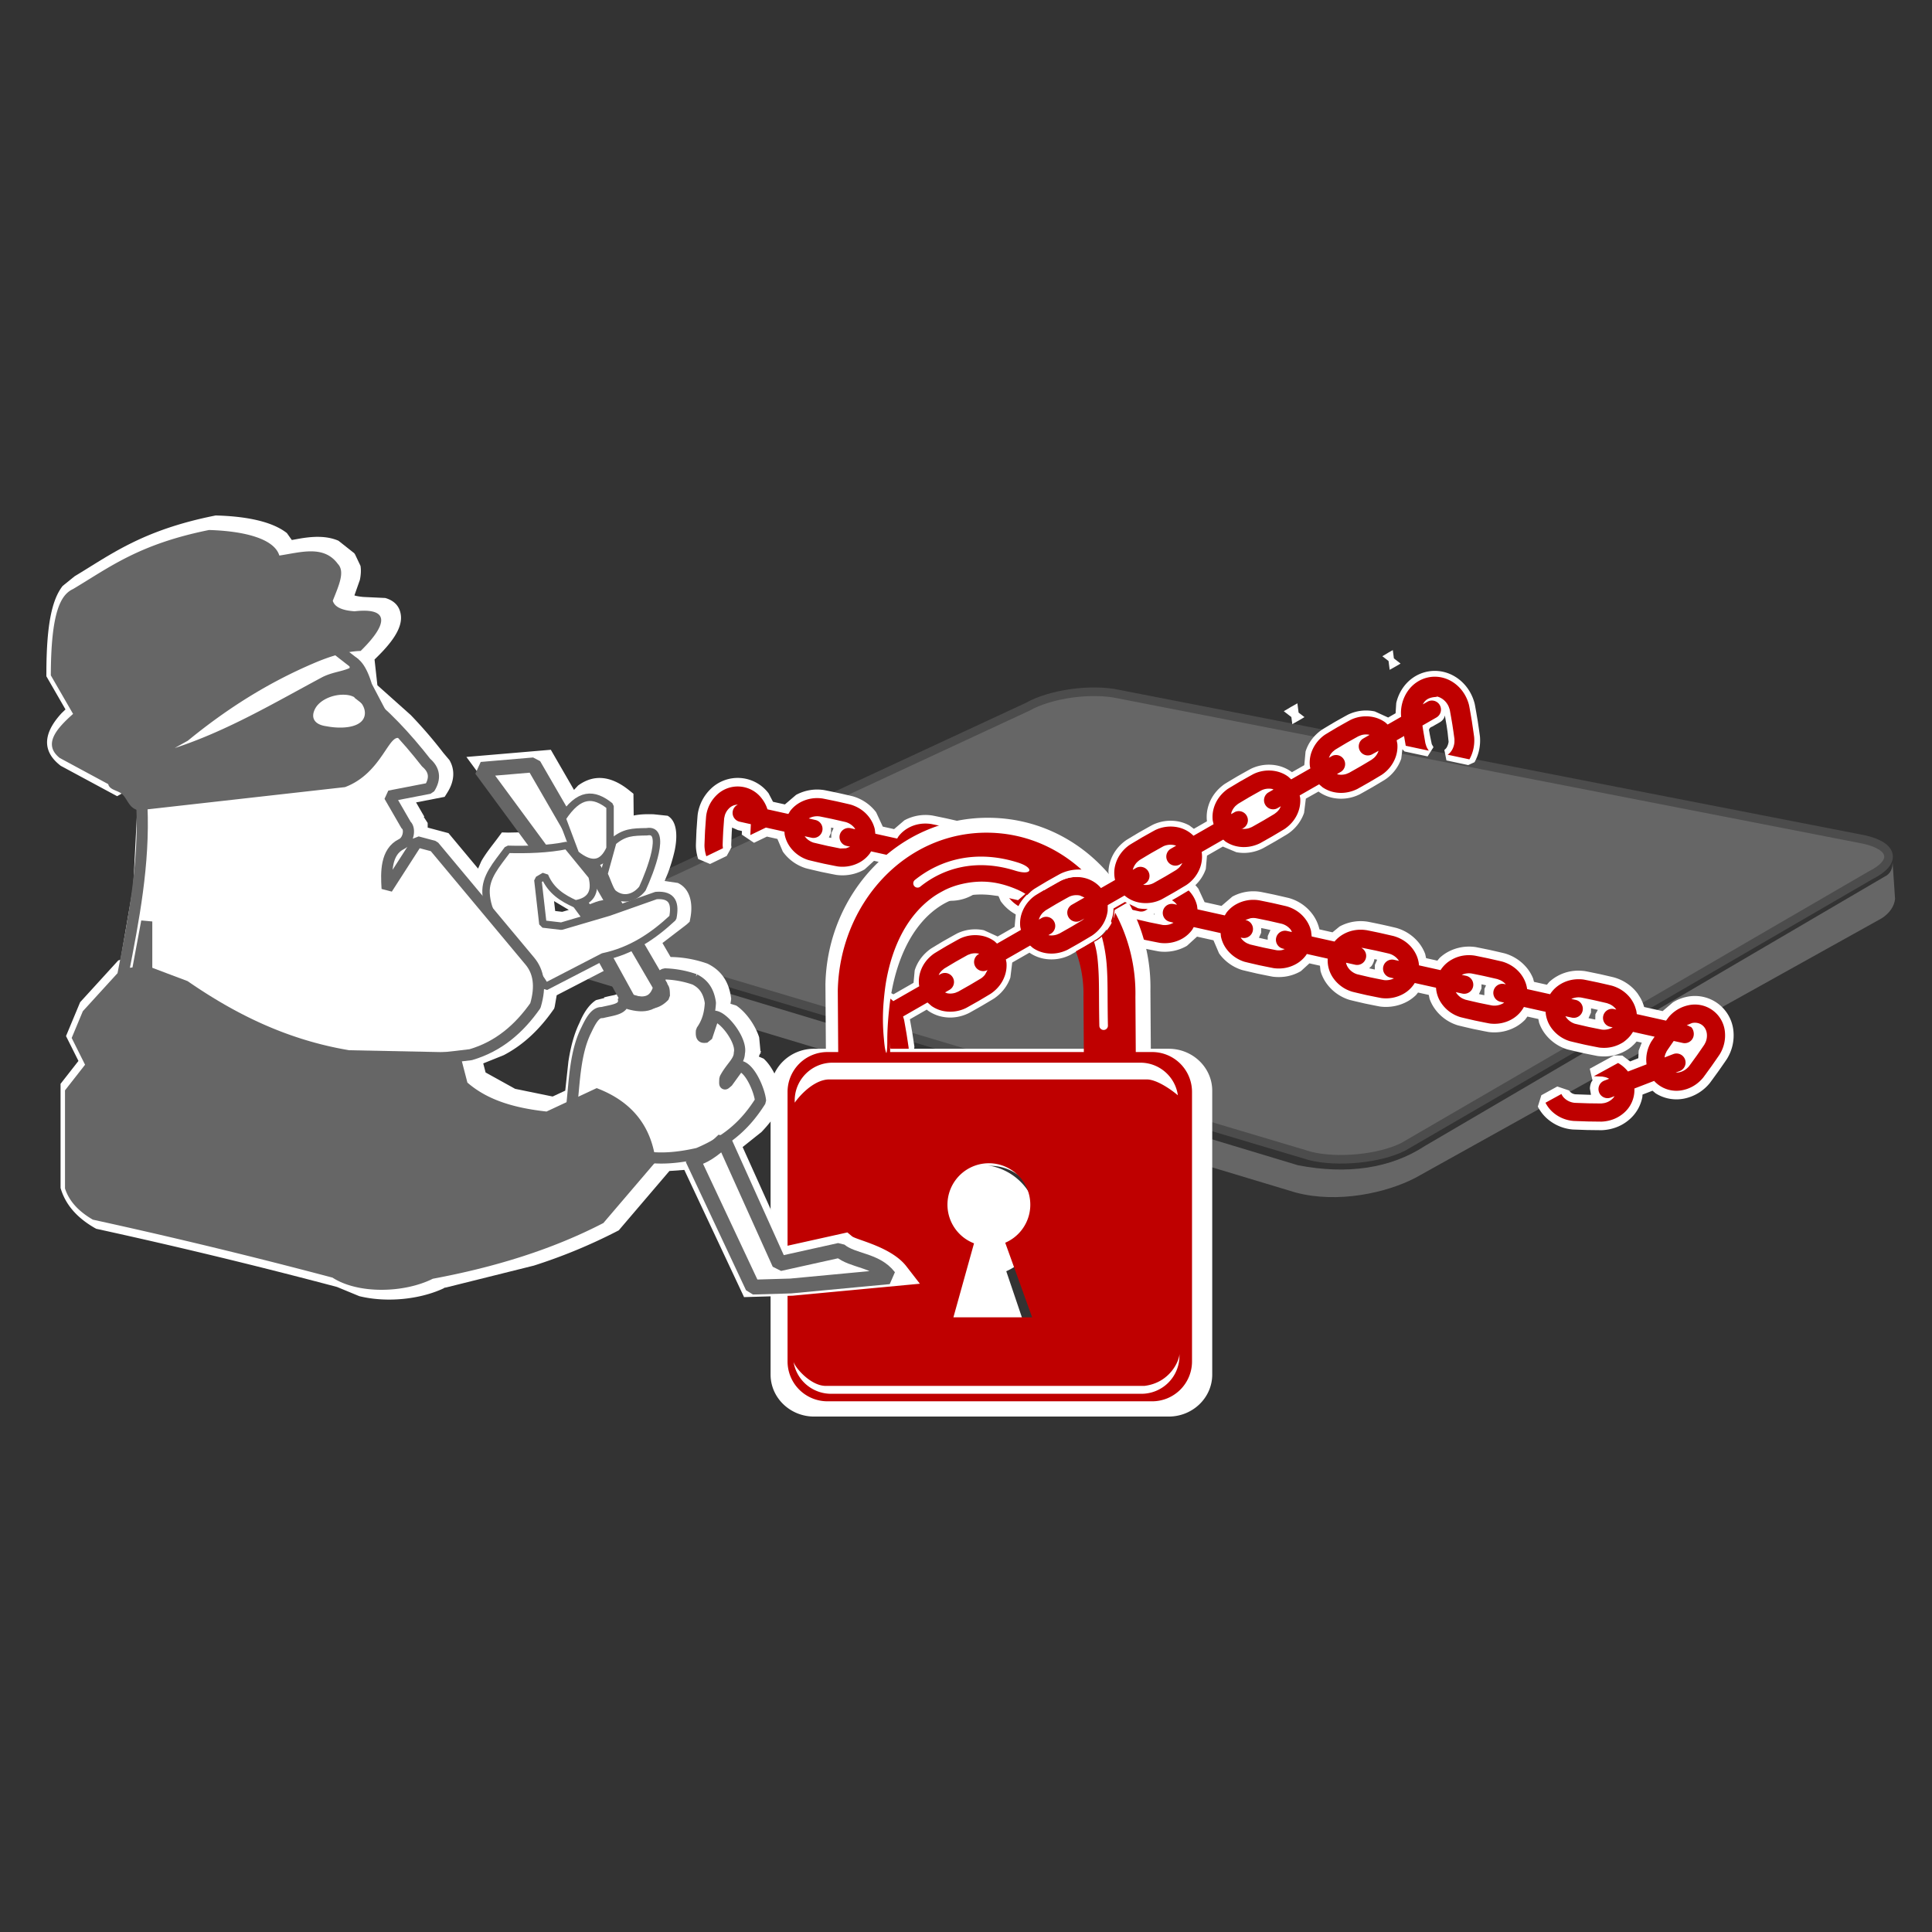
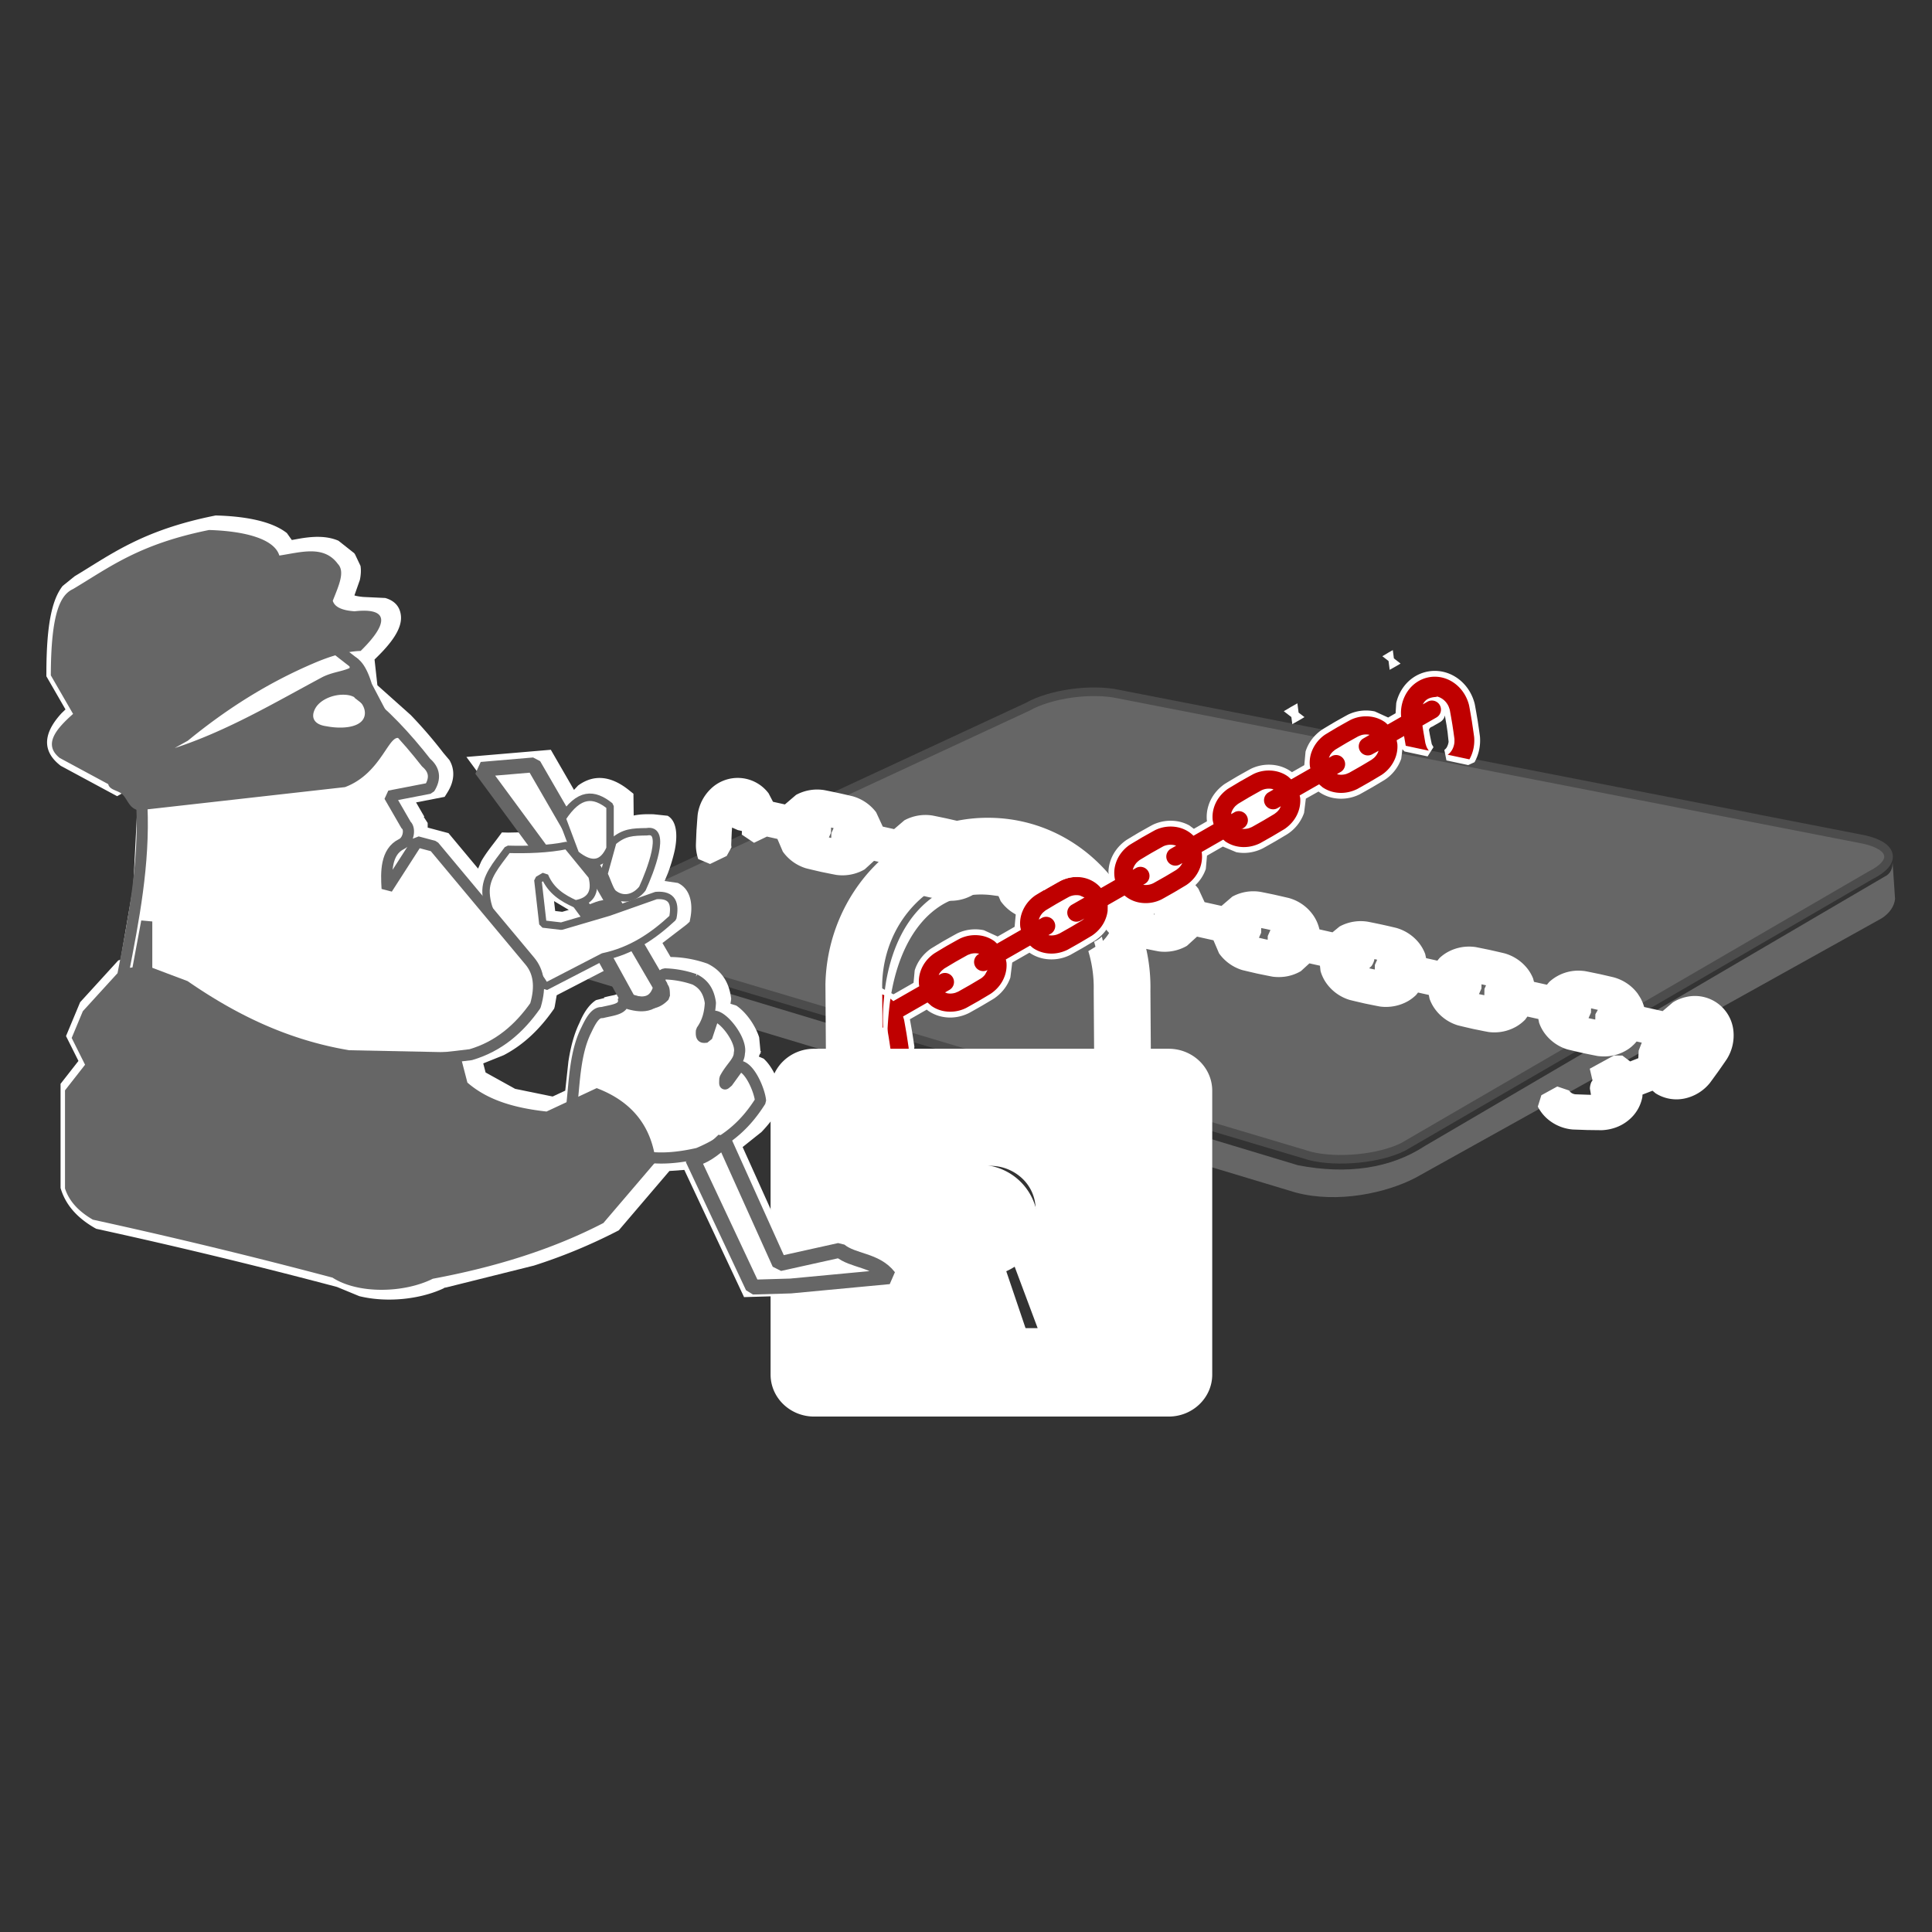
<svg xmlns="http://www.w3.org/2000/svg" stroke-width=".501" stroke-linejoin="bevel" fill-rule="evenodd" overflow="visible" width="150" height="150" viewBox="0 0 112.5 112.5">
  <rect x="0" y="0" width="112.5" height="112.5" fill="#333333" stroke="none" />
  <g fill="none" stroke="#000" font-family="Times New Roman" font-size="16">
    <path d="M59.841 41.154L34.243 53.041c-1.2.679-.993 1.514.463 1.874l41.599 12.4c1.59.391 4.003.159 5.391-.528l27.222-15.817c1.54-.763 1.371-1.703-.384-2.088L65.142 40.42c-1.597-.35-3.973-.017-5.301.734z" stroke="#4c4c4c" stroke-linejoin="miter" fill="#666" />
    <path d="M110.205 50.213c-.003.327-.08.661-.504.855L82.98 66.724c-2.016 1.32-4.536 1.681-7.397 1.129L34.368 55.414c-.424-.147-.705-.44-.935-.782.046.522-.161 1.924.45 2.282l41.555 12.524c2.466.659 5.31.018 6.983-.855l27.137-15.104c.466-.29.751-.709.791-1.141l-.144-2.125z" fill="#666" stroke="none" />
    <path d="M81.338 38.767l.216-.128-.388-.301-.063-.482-.244.137-.041.025-.325.194.361.278.066.514.107-.06.311-.177zM75.665 41.931l.021-.012.273-.162-.342-.263-.07-.54-.339.192-.02.01-.073.044-.324.193-.035.022.44.339.053.413.114-.064.302-.172z" fill="#fff" stroke="none" />
    <path d="M85.925 35.024a.233.233 0 0 0-.06 0h.06zM85.795 35.037a.703.703 0 0 1 .07-.013h-.001l-.069.012v.001zM85.292 36.65l.019.12-.019-.12zM85.315 36.792l.03.174-.03-.174zM85.443 37.521zM86.839 37.914zM57.166 57.294zM58.864 57.805l-.109.118.109-.118zM58.457 58.243c-.017.015-.034.035-.056.056.022-.021.039-.041.056-.056zM59.954 58.134zM55.487 58.256zM59.806 58.339c-.056.066-.354.386-.512.556.158-.17.456-.49.512-.556zM57.76 58.912zM56.59 58.62c.106.283.378.461.717.44-.339.021-.611-.157-.717-.44zM59.142 59.052zM58.595 59.604z" fill="#bf0000" stroke="none" />
    <g stroke="none" stroke-width=".215" stroke-miterlimit="79.84">
      <path d="M92.429 65.801l-.387-.014-.457-.016a2.579 2.579 0 0 1-1.522-.657 2.371 2.371 0 0 1-.516-.677l.206-.662.928-.509.696.236a.267.267 0 0 0 .071.093c.076.07.181.116.289.126l.375.013.393.014.137.002-.062-.364c.004-.134.034-.264.088-.384l.063-.09-.159-.681 1.409-.771.488.005.455.342.476-.189.019-.44.181-.465-.3-.067-.088.1-.069.073-.03.028-.032.028-.047.047-.094.077-.07.053a2.53 2.53 0 0 1-1.593.461 3.357 3.357 0 0 1-.236-.02c-.119-.02-.629-.124-.843-.168l-.034-.008-.059-.013c-.201-.047-.709-.164-.846-.2a2.585 2.585 0 0 1-1.341-.972 2.377 2.377 0 0 1-.296-.575l-.044-.221-.638-.142-.129.178a2.405 2.405 0 0 1-.506.398 2.57 2.57 0 0 1-1.613.325l-.042-.007a13.847 13.847 0 0 1-.487-.096l-.359-.071-.078-.018c-.2-.046-.711-.164-.842-.2a2.565 2.565 0 0 1-1.343-.971 2.333 2.333 0 0 1-.298-.575l-.045-.223-.626-.139-.113.142c-.135.132-.288.25-.458.351a2.614 2.614 0 0 1-1.645.322c-.119-.02-.628-.124-.858-.171l-.081-.018c-.207-.048-.71-.164-.84-.2a2.58 2.58 0 0 1-1.343-.97 2.311 2.311 0 0 1-.34-.711l-.033-.307-.614-.137-.496.453a2.523 2.523 0 0 1-1.202.344 2.697 2.697 0 0 1-.433-.02c-.124-.02-.629-.124-.847-.169l-.033-.007-.03-.006-.044-.01-.323-.075c-.178-.042-.404-.094-.514-.123a2.586 2.586 0 0 1-1.34-.97l-.325-.76-.957-.213-.588.536a2.597 2.597 0 0 1-1.635.324c-.125-.02-.638-.125-.836-.165l-.046-.01-.072-.017-.324-.075a18.136 18.136 0 0 1-.509-.123 2.576 2.576 0 0 1-1.345-.97 2.351 2.351 0 0 1-.325-.664l-.045-.32-.362-.08-.58.53c-.507.3-1.079.391-1.642.324-.122-.02-.635-.126-.827-.165l-.042-.008-.069-.016-.201-.046-.235-.055c-.165-.039-.323-.076-.41-.1a2.578 2.578 0 0 1-1.342-.97l-.34-.797-.641-.142-.631.575a2.577 2.577 0 0 1-1.606.327l-.05-.007a29.32 29.32 0 0 1-.489-.096l-.316-.065-.037-.007-.079-.016c-.204-.048-.715-.166-.845-.202a2.58 2.58 0 0 1-1.346-.972l-.341-.797-.652-.145-.546.498a2.583 2.583 0 0 1-1.631.324l-.034-.005-.136-.026-.089-.017-.138-.028-.476-.096-.08-.018c-.206-.048-.708-.164-.842-.201a2.576 2.576 0 0 1-1.34-.969l-.315-.737-.61-.137-.751.362-.715-.48.008-.128.003-.078-.239-.054-.336-.148-.019.273-.002.047-.014.326-.015.372.015.133-.279.504-.967.467-.69-.29a2.636 2.636 0 0 1-.134-.733l-.001-.051c.001-.077.01-.302.018-.486.004-.125.01-.252.014-.331l.002-.072.006-.069.023-.325c.013-.184.03-.415.038-.493l.005-.045a2.562 2.562 0 0 1 .744-1.464 2.25 2.25 0 0 1 3.383.244l.257.493.693.154.65-.556a2.577 2.577 0 0 1 1.643-.278c.107.02.778.158.853.176.158.034.691.156.793.181a2.589 2.589 0 0 1 1.374.935l.385.833.66.147.597-.512a2.583 2.583 0 0 1 1.645-.279c.107.02.795.164.831.172.116.026.716.162.814.187a2.57 2.57 0 0 1 1.374.934l.336.725.782.175.599-.513a2.58 2.58 0 0 1 1.647-.277c.091.017.791.16.833.171.103.023.7.16.808.186a2.574 2.574 0 0 1 1.374.934l.365.787.568.127.038-.04.036-.034c.123-.106.26-.203.411-.285a2.599 2.599 0 0 1 1.649-.277c.091.017.793.162.834.172.082.019.706.161.805.185a2.584 2.584 0 0 1 1.373.933l.361.781.985.219.63-.541a2.562 2.562 0 0 1 1.646-.276c.095.017.792.16.834.171.099.022.702.16.808.186a2.555 2.555 0 0 1 1.373.935c.203.271.339.571.411.891l.761.172.414-.34a2.573 2.573 0 0 1 1.64-.278 35.64 35.64 0 0 1 1.651.359 2.586 2.586 0 0 1 1.372.932c.137.185.244.383.32.587l.054.244.655.146.13-.157c.143-.134.305-.253.485-.351a2.58 2.58 0 0 1 1.643-.278c.099.019.797.161.839.172.108.024.709.161.807.186a2.586 2.586 0 0 1 1.373.933c.124.167.222.344.296.526l.054.203.753.168.13-.158a2.505 2.505 0 0 1 1.907-.654c.067.005.14.012.224.027.098.017.792.161.826.168.107.024.71.162.818.19.529.15 1.021.459 1.382.947l.14.22.047.083.018.035.056.122.019.044.023.056.015.04.013.039.027.08.016.057 1.077.24.602-.513a2.5 2.5 0 0 1 .788-.315 2.253 2.253 0 0 1 2.734 2.007 2.591 2.591 0 0 1-.388 1.618c-.06.093-.464.671-.488.704-.061.085-.421.582-.488.671a2.58 2.58 0 0 1-1.398.897 2.274 2.274 0 0 1-1.774-.284l-.177-.15-.583.225-.008.137a2.29 2.29 0 0 1-.802 1.352c-.453.377-1 .561-1.563.585-.102 0-.784-.009-.841-.01zm1.92-5.611l.042-.019-.042.019zm-1.45-1.133l.143-.253-.221-.05a4.63 4.63 0 0 0-.123-.028l-.051-.01-.005.25-.143.32.095.022.045.009.253.052.007-.312zm-6.46-1.474l.093-.209-.09-.021-.126-.028-.048-.009-.004.246-.144.324.095.021.038.007.179.038.007-.369zm-6.38-1.401l.133-.298-.055-.012-.109-.024-.001.036a1.032 1.032 0 0 1-.167.372l-.134.127.181.042.04.008.107.022.005-.273zm-6.237-1.679l.156-.349-.221-.051-.316-.064-.005.277-.129.29.358.083.152.032.005-.218zm-6.595-1.329l-.043.074.041.008.002-.082zm-5.979-1.779l.143-.253-.224-.051-.123-.029-.047-.009-.005.248-.143.322.098.022.045.01.25.051.006-.311zm-6.459-1.474l.093-.21-.09-.021-.127-.029-.048-.009-.004.247-.143.323.093.021.04.008.178.037.008-.367zm-6.38-1.402l.132-.298-.051-.012-.097-.021-.005.303-.122.273.039.008.098.02.006-.273z" fill="#fff" />
-       <path d="M92.443 65.302l-.383-.014c-.17-.005-.374-.012-.424-.015l-.015-.001a2.067 2.067 0 0 1-1.22-.526 1.868 1.868 0 0 1-.408-.534l.928-.509a.77.77 0 0 0 .193.262c.16.146.37.234.588.253.027.002.205.008.394.014l.397.014.732.009h.015l.162-.021a.97.97 0 0 0 .438-.206.8.8 0 0 0 .175-.2l-.218.083a.528.528 0 1 1-.379-.986l.281-.108a1.022 1.022 0 0 0-.233-.097l-.168-.032-.486-.02 1.409-.771a2.019 2.019 0 0 1 .576.497l1.081-.416-.001-.016c-.06-.461.049-.913.269-1.297l.011-.018.19-.28-1.259-.281-.021.032c0 .002-.008.015-.078.118l.011-.015-.016.023-.007.007c.018-.024.029-.039.004-.004l-.049.062c.031-.033-.005.011-.085.097.031-.03.019-.019-.007.009l.007-.009a4.272 4.272 0 0 1-.062.065c.036-.037.046-.046 0 0 .021-.02.014-.013-.001 0 .021-.02.039-.038.001 0 .023-.021.016-.015 0 0l-.112.098c.084-.067.025-.014-.055.046a1.008 1.008 0 0 1-.184.125 2.04 2.04 0 0 1-1.134.274 2.364 2.364 0 0 1-.166-.013l-.021-.003a47.745 47.745 0 0 1-.797-.159l-.022-.005-.019-.004-.045-.01-.018-.004c-.203-.047-.697-.161-.791-.187l-.02-.005a2.067 2.067 0 0 1-1.073-.778 1.795 1.795 0 0 1-.329-.929l-1.263-.281a1.81 1.81 0 0 1-.683.703c-.4.235-.859.313-1.288.262l-.034-.006c-.066-.01-.281-.053-.468-.092a17.085 17.085 0 0 1-.321-.065l-.024-.005-.017-.003a.387.387 0 0 1-.046-.011l-.023-.005c-.203-.046-.697-.16-.79-.186l-.02-.006a2.05 2.05 0 0 1-1.072-.777 1.79 1.79 0 0 1-.331-.93l-1.238-.275a1.819 1.819 0 0 1-.633.617 2.08 2.08 0 0 1-1.299.261l-.021-.003c-.097-.016-.59-.117-.796-.159l-.017-.003-.021-.005-.051-.011-.021-.005c-.209-.048-.694-.16-.787-.186l-.019-.006a2.06 2.06 0 0 1-1.073-.776 1.785 1.785 0 0 1-.33-1.143l-1.218-.272-.03.053a1.808 1.808 0 0 1-.566.516 2.03 2.03 0 0 1-.967.276 2.15 2.15 0 0 1-.345-.016h-.001c-.1-.016-.588-.116-.798-.16l-.027-.005-.023-.005-.036-.007-.03-.008-.32-.074a29.593 29.593 0 0 1-.48-.114 2.081 2.081 0 0 1-1.078-.779 1.82 1.82 0 0 1-.301-.704l-.017-.189-1.566-.349-.082.147a1.864 1.864 0 0 1-.566.515 2.087 2.087 0 0 1-1.313.259c-.101-.016-.596-.117-.803-.159l-.038-.008-.049-.012-.024-.006-.32-.074a19.407 19.407 0 0 1-.48-.115 2.066 2.066 0 0 1-1.078-.778 1.795 1.795 0 0 1-.332-1.068l.005-.041-1.003-.223-.078.139a1.807 1.807 0 0 1-.566.516c-.401.237-.86.314-1.319.259a46.813 46.813 0 0 1-.799-.16l-.036-.007-.061-.014-.201-.046-.233-.054c-.169-.04-.316-.075-.382-.093a2.065 2.065 0 0 1-1.074-.777 1.842 1.842 0 0 1-.302-.705l-.018-.223-1.282-.285-.106.189a1.84 1.84 0 0 1-.566.515c-.402.236-.86.313-1.289.263l-.035-.005a33.59 33.59 0 0 1-.468-.092l-.32-.066-.037-.007-.052-.011-.021-.005a40.273 40.273 0 0 1-.805-.191 2.067 2.067 0 0 1-1.079-.779 1.838 1.838 0 0 1-.301-.703l-.019-.225-1.256-.279-.059.103a1.805 1.805 0 0 1-.566.515 2.084 2.084 0 0 1-1.319.259 4.456 4.456 0 0 1-.137-.026l-.085-.016-.136-.028-.453-.091-.024-.006-.05-.011-.022-.005c-.209-.048-.693-.16-.805-.191a2.069 2.069 0 0 1-1.074-.777 1.836 1.836 0 0 1-.301-.704l-.015-.168-1.078-.24-.907.437.008-.118v-.019l.023-.496-.65-.145a.526.526 0 0 1-.4-.63.526.526 0 0 1 .292-.364.722.722 0 0 0-.509.215.96.96 0 0 0-.249.41l-.037.164c-.012.129-.045.602-.057.777l-.002.027-.001.04a35.566 35.566 0 0 0-.03.741l.018.165-.967.467a2.123 2.123 0 0 1-.108-.592l-.001-.031c.001-.062.01-.277.018-.469.004-.123.01-.246.014-.33l.001-.03.001-.017v-.014l.001-.017.002-.022.002-.022.023-.329c.013-.185.03-.409.036-.472.001-.005.001-.017.004-.031a2.06 2.06 0 0 1 .596-1.175 1.752 1.752 0 0 1 2.642.191c.149.192.258.405.328.627l1.217.27.107-.176c.15-.197.345-.368.583-.498a2.071 2.071 0 0 1 1.32-.223c.092.017.756.154.807.165l.026.006c.152.034.681.155.767.176.429.123.823.375 1.102.75.161.217.268.454.322.694l.031.257 1.271.282.077-.127c.15-.197.345-.368.583-.499.41-.227.874-.29 1.321-.223.091.017.773.159.804.166.121.027.711.161.793.182.432.123.825.374 1.104.75.161.217.269.453.323.695l.018.156 1.357.302.077-.128c.15-.197.346-.368.583-.498.41-.226.873-.291 1.322-.223.084.016.77.157.802.165.111.025.702.16.795.183.429.122.823.373 1.102.749.162.218.268.454.323.695l.025.213 1.154.257.232-.245c.097-.084.205-.16.324-.225.41-.225.872-.29 1.321-.224.088.017.776.159.804.166.105.025.702.16.794.183.43.123.824.375 1.103.749.162.217.268.454.322.695l.025.207 1.59.353.096-.158a1.82 1.82 0 0 1 .582-.499 2.059 2.059 0 0 1 1.322-.222c.086.016.772.157.805.165.106.024.701.16.792.183.43.122.824.373 1.102.75.162.217.269.453.324.694l.036.313 1.33.296a1.85 1.85 0 0 1 .537-.44c.41-.226.873-.291 1.31-.224l.014.001c.089.016.753.153.803.165l.026.006c.152.035.681.155.757.174l.013.004c.426.122.82.374 1.099.748.219.294.337.623.361.952l1.254.279c.158-.25.383-.467.67-.623.41-.227.873-.291 1.31-.225l.014.002c.088.017.77.157.801.165.121.027.711.161.782.179l.014.003c.428.124.821.375 1.1.75.197.264.312.558.351.853l1.337.298c.158-.25.384-.466.671-.624a2.02 2.02 0 0 1 .978-.248 1.852 1.852 0 0 1 .333.023l.013.003c.082.015.767.157.799.164.111.025.703.16.786.181l.013.003c.426.122.82.372 1.099.748a2.061 2.061 0 0 1 .127.199l-.014-.025.044.08c-.013-.031.017.026.073.156-.05-.118-.016-.044.022.056l-.002-.006.003.009-.001-.003c.011.033.031.094.058.186a1.583 1.583 0 0 1 .008.028c-.006-.046.021.075.037.218a.71.71 0 0 1 .002.011l1.702.38.148-.197.012-.016a2.065 2.065 0 0 1 1.135-.682 1.754 1.754 0 0 1 2.135 1.568 2.09 2.09 0 0 1-.313 1.302c-.05.077-.448.647-.471.679-.062.086-.419.578-.477.655-.282.347-.668.61-1.122.719a1.758 1.758 0 0 1-1.741-.519l-1.149.443a1.766 1.766 0 0 1-.655 1.458c-.36.299-.8.45-1.244.469l-.014.001c-.084 0-.762-.009-.814-.01zm5.369-2.869c.21-.051.4-.176.54-.346.04-.053.428-.59.466-.641.087-.126.352-.507.414-.599l.009-.013.076-.146a.995.995 0 0 0 .074-.478c-.045-.456-.422-.731-.865-.639l-.311.129a.513.513 0 0 1 .192.085c.093-.022.273.26.209.545a.528.528 0 0 1-.63.401l-.526-.116-.012.018c-.119.171-.326.471-.385.559l-.01.016-.069.146a.961.961 0 0 0-.058.221l.506-.195a.528.528 0 0 1 .38.987l-.233.089a.82.82 0 0 0 .233-.023zm-2.828-2.189a.416.416 0 0 0 .005-.008l-.008.011.003-.003zm-1.087-.415a.04.04 0 0 1 .009-.005l-.118-.028a.529.529 0 1 1 .229-1.031l.098.022-.009-.013a.975.975 0 0 0-.376-.302l-.154-.057-.018-.005-.74-.17-.022-.004c-.154-.033-.675-.14-.723-.149a1.021 1.021 0 0 0-.576.08l.258.058a.528.528 0 1 1-.23 1.031l-.373-.082a1.005 1.005 0 0 0 .554.438c.066.017.603.142.774.181l.02.005.041.008c.189.039.602.123.715.144l.018.004c.218.025.441-.018.623-.125zm-6.379-1.402a.845.845 0 0 0 .07-.046l-.26-.059a.53.53 0 0 1 .23-1.031l.125.027a.998.998 0 0 0-.332-.247l-.16-.06-.75-.171-.027-.006a118.11 118.11 0 0 0-.719-.147 1.015 1.015 0 0 0-.578.078l.259.058a.527.527 0 1 1-.23 1.032l-.374-.083a.977.977 0 0 0 .406.378l.149.06.02.005c.12.031.594.14.753.176l.02.005.035.007.318.065c.183.037.345.07.413.082a1.01 1.01 0 0 0 .632-.123zm-6.35-1.457l-.22-.049a.528.528 0 1 1 .23-1.032l.284.063-.041-.06a1.001 1.001 0 0 0-.53-.36c-.061-.017-.724-.166-.76-.175l-.027-.006-.715-.146a.768.768 0 0 0-.116-.01.528.528 0 0 1-.364.981l-.53-.118a.757.757 0 0 0 .13.299.994.994 0 0 0 .512.372l.415.098.357.083.022.005.036.007.318.065c.183.036.346.07.404.08l.016.004c.2.022.404-.011.579-.101zm-6.504-1.65l.149-.056-.102-.023a.528.528 0 1 1 .23-1.032l.289.065-.059-.122a1 1 0 0 0-.53-.359l-.777-.178a77.694 77.694 0 0 0-.726-.148.985.985 0 0 0-.325.002l-.296.102.031.007a.528.528 0 1 1-.229 1.031l-.071-.015.012.026a.97.97 0 0 0 .363.309l.164.065c.121.031.581.137.753.176l.026.007c.175.036.712.145.775.155a1 1 0 0 0 .323-.012zm-6.333-1.59l.001-.001-.211-.054a.528.528 0 1 1 .229-1.031l.185.037c-.13-.174-.319-.3-.531-.36a57.586 57.586 0 0 0-.769-.177l-.733-.151-.125.002.188.042a.527.527 0 1 1-.23 1.031l-.828-.185.116.264c.09.131.217.237.362.31l.165.064c.121.031.581.137.753.177l.034.008.032.006c.204.041.676.137.736.148.215.025.438-.018.626-.13zm-6.383-1.452l.303-.116-.114-.029a.529.529 0 1 1 .23-1.031l.089.011a.982.982 0 0 0-.377-.304l-.168-.061-.76-.174c-.159-.033-.68-.141-.729-.149a1.019 1.019 0 0 0-.326.002l-.234.081.243.054a.528.528 0 0 1-.23 1.031l-.359-.08.028.065c.121.174.306.304.512.371.065.018.602.141.783.183l.052.011c.188.038.602.123.728.147.111.013.222.009.329-.012zm-6.081-1.514l.057-.05-.246-.055a.528.528 0 0 1 .229-1.032l.114.026-.114-.117a1.026 1.026 0 0 0-.207-.129l-.159-.058-.751-.173-.026-.005c-.16-.034-.664-.138-.72-.148a1.06 1.06 0 0 0-.328.003l-.233.08.243.054a.529.529 0 0 1-.23 1.032l-.36-.08.028.064a.982.982 0 0 0 .363.31l.165.065c.125.031.598.141.767.18l.046.009.317.065c.184.037.346.07.414.082.226.027.449-.015.631-.123zm-6.935-1.357l.203-.007.128-.005.241-.092-.206-.046a.528.528 0 1 1 .23-1.031l.27.061-.028-.059a1.008 1.008 0 0 0-.529-.36 137.69 137.69 0 0 0-.761-.174l-.026-.006a89.887 89.887 0 0 0-.716-.146 1.054 1.054 0 0 0-.327.002.934.934 0 0 0-.317.114l.406.094a.529.529 0 0 1-.23 1.032l-.413-.09c.123.175.307.305.513.372l.416.097.356.083.022.005.037.009c.076.014.194.038.318.063l.413.084z" fill="#bf0000" />
    </g>
    <g stroke="none" stroke-width=".215" stroke-miterlimit="79.84">
      <path d="M54.093 64.406l-.68-.398-.339-.198-.997-.582-.382.181a2.091 2.091 0 0 1-1.892-.374 2.425 2.425 0 0 1-.844-1.307l-.005-.017a50.893 50.893 0 0 1-.15-.825l-.005-.027-.007-.048-.005-.032a41.874 41.874 0 0 1-.121-.837 2.414 2.414 0 0 1 .382-1.506c.532-.806 1.464-1.124 2.313-.887l.665.35 1.169-.67.068-.723c.161-.523.497-.948.929-1.257.098-.063.537-.327.715-.433l.033-.019.047-.027.031-.017.284-.16c.159-.088.365-.204.45-.248a2.423 2.423 0 0 1 1.543-.177l.799.365.986-.565.079-.847c.161-.522.497-.948.929-1.257.099-.064.541-.328.728-.439l.047-.028.043-.024.292-.164c.159-.089.365-.204.449-.247a2.41 2.41 0 0 1 1.545-.178c.232.052.447.138.64.253l.316.261.426-.243-.03-.293c.007-.19.038-.385.098-.578.162-.524.497-.947.916-1.248l.024-.016c.09-.058.532-.322.705-.425l.017-.01.023-.014.043-.024.024-.013c.177-.101.625-.352.719-.401l.024-.012a2.41 2.41 0 0 1 1.539-.175c.211.048.407.123.584.222l.258.194.762-.438a2.182 2.182 0 0 1 .085-.904c.161-.524.498-.948.929-1.257.101-.066.554-.336.757-.456l.058-.033c.184-.104.632-.356.744-.414a2.407 2.407 0 0 1 1.546-.177c.309.069.588.199.831.381l.719-.409.073-.79c.162-.524.497-.949.933-1.26.096-.063.537-.326.722-.435l.032-.019.037-.022.025-.014c.178-.1.626-.352.741-.411a2.413 2.413 0 0 1 1.544-.177l.776.354.433-.248.037-.588c.061-.274.167-.541.322-.79.733-1.173 2.252-1.445 3.342-.59.462.363.762.865.898 1.39l.01.042c.018.082.06.323.095.523l.06.351.006.029.004.029.002.014.004.022.005.031.003.021.052.353c.029.196.064.445.074.528l.002.043c.032.486-.067.992-.321 1.443l-.367.166-1.267-.271-.122-.611a.533.533 0 0 0 .135-.14.918.918 0 0 0 .113-.334l-.06-.56-.057-.392-.003-.015-.068-.392-.031-.177c-.034.199-.158.325-.322.417l-.427.244a.248.248 0 0 0-.175.179l.052.296.111.537.099.177-.342.537-1.344-.287-.123-.127-.068.548a2.42 2.42 0 0 1-.962 1.23c-.09.056-.686.411-.724.432-.085.048-.631.358-.723.407a2.425 2.425 0 0 1-1.537.22 2.176 2.176 0 0 1-.837-.35l-.034-.027-.738.414-.103.83a2.422 2.422 0 0 1-.963 1.23c-.085.053-.684.409-.722.431-.099.055-.634.36-.722.406-.465.231-1 .326-1.54.221l-.782-.328-.923.529-.07.775c-.177.52-.527.938-.964 1.23-.084.053-.682.408-.721.431-.087.049-.627.356-.724.407a2.405 2.405 0 0 1-1.537.22l-.761-.366-.669.383-.002.145-.002.035c-.018.15-.053.302-.104.452-.178.52-.527.938-.963 1.231-.086.054-.691.411-.718.428-.095.053-.636.36-.727.41a2.428 2.428 0 0 1-1.538.219 2.19 2.19 0 0 1-.839-.35l-1.003.574-.108.873c-.178.52-.527.939-.963 1.23-.087.055-.691.413-.724.431-.087.05-.632.359-.722.407-.463.23-.998.325-1.538.22a2.187 2.187 0 0 1-.837-.35l-.028-.022-.056-.048-.983.563.07.39.07.399.004.026c.023.149.107.692.119.791l-.12.859 2.067 1.221c.417.193.675 1.094-.159 1.54-.313.126-.627.043-.941-.172z" fill="#fff" />
      <path d="M54.485 64.241l-2.387-1.395a1.747 1.747 0 0 1-2.085-.078 2.087 2.087 0 0 1-.726-1.127c-.021-.097-.11-.597-.148-.813l-.004-.025-.007-.043-.005-.03c-.032-.209-.106-.71-.119-.819a2.07 2.07 0 0 1 .327-1.288 1.752 1.752 0 0 1 2.619-.389l.064.063 1.516-.868-.014-.06a1.844 1.844 0 0 1 .071-.763c.137-.444.423-.811.797-1.076.083-.055.515-.314.698-.422l.03-.019.041-.023.029-.016.287-.161c.163-.091.36-.201.431-.237a2.07 2.07 0 0 1 1.321-.153c.264.06.499.17.697.317l.139.13 1.392-.799-.037-.163a1.828 1.828 0 0 1 .071-.763 2.08 2.08 0 0 1 .796-1.076c.086-.056.519-.314.71-.429l.042-.024.041-.023.293-.164c.162-.091.36-.202.431-.238a2.064 2.064 0 0 1 1.321-.152c.396.089.726.292.965.565l.024.034.825-.473a1.806 1.806 0 0 1 .036-.956c.138-.446.424-.811.784-1.069l.018-.012c.081-.053.514-.311.695-.418l.015-.01.019-.011a.466.466 0 0 1 .042-.024l.019-.01c.185-.104.623-.352.708-.395l.018-.009a2.062 2.062 0 0 1 1.317-.15c.359.081.663.254.894.489l1.17-.672-.048-.211a1.828 1.828 0 0 1 .071-.763c.138-.445.424-.811.797-1.077.087-.057.531-.321.734-.443l.056-.03c.189-.107.627-.355.726-.405a2.06 2.06 0 0 1 1.322-.151c.264.059.499.169.696.317l.166.152 1.116-.639-.026-.116c-.03-.245-.01-.504.07-.763a2.09 2.09 0 0 1 .798-1.077c.085-.056.517-.314.707-.426l.03-.019.033-.018.024-.013c.183-.104.622-.351.723-.402a2.067 2.067 0 0 1 1.32-.152c.265.059.499.17.697.317l.124.115.787-.451a2.249 2.249 0 0 1 .324-1.404c.625-1.003 1.914-1.233 2.843-.503.399.313.66.748.779 1.204l.008.036c.016.07.056.301.092.506l.06.354.006.027.003.021.002.015.004.022.003.025.003.022.053.355c.029.2.064.44.072.511l.002.036c.028.422-.06.862-.279 1.252l-1.267-.271a.855.855 0 0 0 .225-.231c.096-.145.153-.316.169-.495l.002-.184-.063-.452a67.604 67.604 0 0 1-.06-.398l-.003-.018-.067-.393c-.035-.198-.068-.374-.08-.447l-.059-.172a1.062 1.062 0 0 0-.317-.419c-.194-.152-.416-.207-.389-.159a2.447 2.447 0 0 0-.131.012l-.011.002.012-.003c-.35.043-.516.165-.634.355a.724.724 0 0 0-.041.071l.267-.153a.527.527 0 1 1 .526.916l-.815.468.033.219.003.019c.012.072.036.218.063.367l.07.411.004.018.053.17c.037.094.087.183.147.262l-1.345-.287-.066-.38a84.269 84.269 0 0 1-.032-.187l-.431.248.04.202a1.85 1.85 0 0 1-.094.761 2.077 2.077 0 0 1-.826 1.054c-.081.051-.673.402-.707.421-.087.05-.628.357-.709.4-.401.198-.86.278-1.318.189a1.847 1.847 0 0 1-.708-.295l-.194-.169-1.131.648.03.146a1.87 1.87 0 0 1-.095.761c-.15.443-.449.803-.826 1.055-.077.047-.671.4-.706.42-.102.058-.631.358-.71.401-.4.197-.859.277-1.319.188a1.849 1.849 0 0 1-.707-.295l-.119-.103-1.255.72c.044.281.021.581-.08.878a2.083 2.083 0 0 1-.826 1.055c-.076.047-.671.4-.705.42-.093.052-.624.355-.713.401a2.066 2.066 0 0 1-1.316.188 1.816 1.816 0 0 1-.852-.409l-.979.561-.005.338a1.844 1.844 0 0 1-.089.383c-.15.443-.448.803-.825 1.056-.077.047-.678.404-.704.418-.096.056-.631.358-.712.402-.4.198-.859.278-1.319.189a1.843 1.843 0 0 1-.707-.296l-.157-.136-1.413.809.036.183a1.83 1.83 0 0 1-.095.76c-.15.443-.449.803-.825 1.055-.078.05-.677.404-.707.422-.093.052-.629.355-.71.399a2.073 2.073 0 0 1-1.318.189 1.828 1.828 0 0 1-.707-.296l-.238-.206-1.422.815.059.192c.018.091.134.759.143.812l.004.025c.024.154.106.689.117.778a2.09 2.09 0 0 1-.14 1.003l2.253 1.331a.528.528 0 0 1-.536.911zm-3.886-2.37l-.064-.134a.527.527 0 0 1 .78-.588l.522.299c.026-.113.032-.223.021-.333a65.082 65.082 0 0 0-.111-.73l-.006-.036a59.89 59.89 0 0 0-.102-.585l-.005-.03-.079.044a.527.527 0 0 1-.683-.777l.118-.105-.284-.02a.72.72 0 0 0-.493.328.987.987 0 0 0-.154.452v.176c.017.126.09.611.116.786.029.164.115.647.141.777l.054.161c.033.074.075.144.123.208l.106.107zm5.036-4.063l.163-.067.679-.384.641-.381a1.03 1.03 0 0 0 .239-.222l.15-.276-.027.017a.53.53 0 0 1-.526-.917l.061-.036-.025-.011a.976.976 0 0 0-.477.016l-.163.061-.364.203-.331.186-.04.024c-.164.098-.531.317-.637.382l-.13.109c-.058.057-.109.12-.152.189l-.037.08.102-.057a.527.527 0 1 1 .525.917l-.257.147.125.05a.984.984 0 0 0 .481-.03zm5.896-3.385l.163-.066.679-.384c.134-.08.531-.315.633-.377l.14-.111-.207.116a.527.527 0 1 1-.526-.917l.736-.421-.263-.117a.991.991 0 0 0-.627.071c-.027.014-.197.108-.377.209l-.331.187-.04.023c-.164.098-.528.315-.635.381l-.132.11a.967.967 0 0 0-.253.42l.193-.108a.53.53 0 0 1 .527.917l-.162.097c.159.031.325.02.482-.03zm5.637-2.999c.057-.031.644-.363.678-.383l.02-.011c.126-.075.524-.311.617-.368l.015-.009.128-.102a.989.989 0 0 0 .221-.295l-.142.081a.527.527 0 1 1-.526-.916l.308-.177a.998.998 0 0 0-.744.035c-.064.034-.614.343-.724.406l-.023.014c-.165.097-.53.316-.627.376l-.017.01-.124.104a.993.993 0 0 0-.251.406l-.015.055.182-.104a.528.528 0 1 1 .526.916l-.103.059a.99.99 0 0 0 .601-.097zm5.156-3.162l.01-.005-.078-.006a.535.535 0 0 0 .068.011zm.413-.04l.161-.066c.113-.062.63-.356.668-.378l.022-.012c.125-.075.524-.311.625-.373l.135-.106c.06-.056.114-.118.159-.185l.076-.155-.22.127a.53.53 0 0 1-.526-.917l.32-.183-.065-.029a.998.998 0 0 0-.627.07c-.06.031-.543.303-.693.388l-.024.012-.076.047c-.18.106-.491.292-.589.353l-.133.11a.99.99 0 0 0-.251.407l-.007.075.218-.125a.53.53 0 0 1 .526.916l-.102.059-.01.005c.138.016.279.001.413-.04zm5.658-3.155l.163-.067c.113-.063.637-.36.682-.387.13-.076.526-.312.628-.374l.137-.106a.969.969 0 0 0 .268-.414l-.362.199a.528.528 0 0 1-.526-.916l.365-.212a.976.976 0 0 0-.477.015l-.166.064c-.114.061-.538.299-.688.384l-.044.026c-.164.097-.529.316-.635.381l-.132.11c-.058.057-.109.12-.152.189l-.076.167.188-.109a.53.53 0 0 1 .526.917l-.241.139.06.023c.158.031.326.02.482-.029z" fill="#bf0000" />
    </g>
    <path d="M54.406 72.035c1.596.798 3.381.335 4.786.171-1.366-.513-2.343-1.162-2.734-2.052-.248.929-.855 1.425-2.052 1.881z" fill="#666" stroke="none" />
    <path d="M56.049 67.969a3.407 3.407 0 0 1 4.241 2.284c.496 1.655-.162 3.081-1.695 3.771l1.254 3.703-5.072-.056c-.171-.055.671-3.452.512-3.533-.799-.408-1.246-1-1.525-1.928a3.409 3.409 0 0 1 2.285-4.241z" fill="#fff" stroke="none" />
    <path d="M44.871 80.041V63.513c0-1.349 1.137-2.444 2.535-2.444h.685l-.026-3.752c.106-5.329 4.293-9.816 9.665-9.696 2.859.063 5.331 1.417 6.999 3.469l-.658.384-.785-.364a2.33 2.33 0 0 0-1.516.177c-.083.044-.286.158-.442.248l-.279.159-.03.017-.046.027-.033.02c-.036.022-.083.049-.135.082a5.804 5.804 0 0 0-3.152-1.036c-3.25-.073-6.209 2.712-6.285 6.533l.026 3.732h12.315l-.023-3.404a7.294 7.294 0 0 0-.313-2.28l.479-.292c.429-.292.771-.71.946-1.23l.105-.874.799-.465a10.186 10.186 0 0 1 1.287 5.16l.023 3.385h1.041c1.398 0 2.535 1.095 2.535 2.444v16.528c0 1.349-1.137 2.445-2.535 2.445H47.406c-1.398 0-2.535-1.096-2.535-2.445zm15.551-2.705l-1.712-4.575c.315-.129.606-.32.856-.571a2.476 2.476 0 0 0-.067-3.592 2.706 2.706 0 0 0-3.725.065 2.48 2.48 0 0 0 .068 3.593c.262.244.564.425.885.543l-1.31 4.537h5.005z" fill="#fff" stroke="none" />
-     <path d="M45.859 79.276V63.582a2.323 2.323 0 0 1 2.322-2.322h.628l-.025-3.563c.097-5.061 3.932-9.321 8.851-9.208 2.062.048 3.904.855 5.34 2.148a2.45 2.45 0 0 0-1.199.228c-.084.043-.29.158-.449.247l-.292.164-.043.025-.048.027c-.186.112-.628.376-.729.44a2.64 2.64 0 0 0-.39.341 5.093 5.093 0 0 0-2.261-.596c-2.976-.069-5.685 2.576-5.755 6.203l.024 3.544h11.279l-.022-3.232a7.08 7.08 0 0 0-.442-2.63l.53-.3c.026-.016.632-.374.718-.427.436-.293.785-.711.963-1.232.033-.097.059-.194.078-.293a9.95 9.95 0 0 1 1.178 4.9l.021 3.214h.954a2.322 2.322 0 0 1 2.321 2.322v15.694a2.322 2.322 0 0 1-2.321 2.322H48.181a2.323 2.323 0 0 1-2.322-2.322zM60.1 76.707l-1.566-4.343a2.412 2.412 0 1 0-1.817.035l-1.2 4.308H60.1z" fill="#bf0000" stroke="none" />
    <path d="M68.68 78.831v.127a2.212 2.212 0 0 1-2.218 2.202H48.398a2.214 2.214 0 0 1-2.196-1.896c.027.29.933 1.39 1.825 1.435H66.65c1.472-.183 2.022-1.449 2.03-1.868zM46.276 64.209v-.127c0-1.216.987-2.202 2.202-2.202h17.928c1.112 0 2.032.826 2.181 1.898-.406-.345-1.238-.923-1.811-.923H48.29c-.784 0-1.593.759-2.014 1.354zM64.015 59.745c-.038-1.816.007-2.538-.074-3.578-.042-.535-.092-.869-.232-1.324.171-.08.32-.183.45-.305a8.96 8.96 0 0 1 .279 1.59c.083 1.057.039 1.83.076 3.607a.25.25 0 0 1-.499.01zM59.106 50.695c-2.239-.699-4.143-.172-5.52.935a.25.25 0 0 1-.352-.038.251.251 0 0 1 .039-.351c1.502-1.207 3.579-1.773 5.982-1.021 1.012.316.847.789-.149.475zM51.47 60.492a11.836 11.836 0 0 1-.019-2.113c.041-.468.088-.924.176-1.386.345-1.821 1.136-3.62 2.672-4.737.218-.159.445-.287.684-.412.293-.154.666-.285.988-.36 1.188-.281 2.196-.152 3.309.336.119.053.279.136.429.228l-.43.37c-.258-.06-.516-.116-.773-.176-.213-.051-.438-.071-.653-.103-1.025-.149-2.118.012-3.008.557-1.943 1.189-2.798 3.701-3.047 5.851-.07.6-.118 1.204-.13 1.808-.005.214.012.797-.053.967-.092-.161-.127-.63-.145-.83z" fill="#fff" stroke="none" />
    <g stroke-linejoin="miter">
      <g stroke="none" stroke-width=".462" fill="#fff" stroke-miterlimit="79.84">
        <path d="M19.629 74.941a326.555 326.555 0 0 0-13.925-3.367l-.108-.024-.096-.055c-.862-.501-1.608-1.192-1.94-2.21l-.034-.107v-6.067l1.042-1.333-.724-1.448.821-1.97 2.221-2.435.133-.043.74-4.29.243-4.715-.238-1.044-.946.528-3.286-1.771-.049-.04c-1.332-1.061-.604-2.259.113-3.032l.217-.209-1.113-1.93.001-.19c.004-2.709.299-4.242.945-5.067l.699-.566c2.087-1.248 3.907-2.673 8.136-3.525l.08-.016.081.003c1.377.042 3.092.257 4.064 1.024l.286.403.505-.091c.678-.111 1.492-.179 2.212.133l.921.729.022.034.026.041.314.66c.043.267.019.547-.037.818l-.317.899.044.018c.11.028.263.054.46.074l1.292.061c.465.135.844.429.91 1.021.089.8-.633 1.676-1.4 2.429l-.135.132.166 1.5 1.945 1.736a26.169 26.169 0 0 1 1.895 2.2l.358.425c.33.567.29 1.229-.118 1.877l-.163.259-1.665.324.479.829-.031.018.228.35.001.27 1.212.323 1.722 2.064.189-.432c.293-.51.672-.961.98-1.378l.219-.296.369.01.793-.016-3.23-4.389 4.916-.418 1.35 2.337.238-.255c.972-.711 1.982-.515 2.958.267l.265.212.014 1.268c.389-.08.764-.084 1.165-.072l.813.086c.649.376.527 1.465.41 2.022a9.922 9.922 0 0 1-.396 1.319l-.19.458.769.113c.777.366.873 1.295.732 2.03l-.044.227-.169.157-1.415 1.084.474.814.087.001a6.7 6.7 0 0 1 2.021.372l.048.017.045.023c.663.339 1.177.925 1.317 1.94l.009.068-.004.068-.037.233.341.106c.582.397 1.105 1.15 1.331 1.848l.075.802h.033l-.027.068.008.082-.038-.008-.071.178.28.121c.733.661 1.091 2.004 1.119 2.374l.017.232-.125.197a9.065 9.065 0 0 1-1.13 1.463l-1.104.881 2.592 5.752 3.508-.78.267.223c.258.215 2.285.61 3.166 1.747l.788 1.017-7.404.697-2.834.083-3.478-7.407-.868.062-2.95 3.457-.123.063a31.464 31.464 0 0 1-4.818 1.989l-5.295 1.32.173-.06c-1.392.698-3.398.925-5.048.519l-1.29-.533zM32.18 63.85l.734-.342.183-1.691c.119-.769.307-1.565.646-2.258.045-.093.361-.943.966-1.323l.476-.12-.009-.039c.288-.073.475-.109.605-.136l.131-.042-.067-.373-.576-1.047-2.853 1.475-.116.668-.033.111-.067.095c-.756 1.074-1.681 1.995-2.867 2.614l-1.194.48.137.528 1.72.953 2.184.447zm.559-10.755l.383-.112-.86-.512.066.576.411.048z" />
        <path d="M25.651 74.322c3.636-.674 6.98-1.714 9.931-3.244l3.051-3.57-.002-.014a8.42 8.42 0 0 0 1.652-.109l3.486 7.425 2.348-.069 6.101-.574c-.829-1.07-2.232-.946-3.061-1.638l-3.73.829-3.05-6.771c1.165-.71 1.899-1.562 2.503-2.517-.044-.602-.657-2.077-1.289-2.092l-.705.971c-.161.085-.171.25-.149-.219.364-.707.86-1.011.871-1.541.18-.751-1-2.268-1.542-2.209l-.419 1.256c-.24.023-.354.056-.317-.386.397-.558.505-1.116.536-1.675-.107-.777-.472-1.169-.938-1.407a5.969 5.969 0 0 0-1.809-.335 1.075 1.075 0 0 0-.336.238l-1.13-1.938a11.021 11.021 0 0 0 1.855-1.423c.16-.829.013-1.416-1.006-1.341l-2.027.715-.392-.676c.609.41 1.294.171 1.715-.37.497-1.077 1.538-3.775.278-3.534-.809.013-1.296.023-1.896.455l-.001-2c-.984-.788-1.876-.855-2.892.61l-1.6-2.768-3.211.273 3.289 4.467c-.743.061-1.505.066-2.189.047-.704.952-1.361 1.666-1.308 2.651.008.141.025.279.049.415l-2.6-3.115-.974-.26-1.753 2.726c-.06-.946-.086-2.147.845-2.596.412-.199.511-.903.259-1.103l-.973-1.688 2.336-.454c.368-.584.291-1.08-.194-1.493-1.168-1.493-2.446-2.876-3.96-4.024l-.194-1.752-.743-.577a5.37 5.37 0 0 1 1.083-.152c1.651-1.621 1.647-2.534-.354-2.308-.483-.033-1.132-.146-1.269-.613.348-.886.728-1.692.296-2.146-.818-1.113-2.155-.674-3.407-.487-.303-.999-2.085-1.427-4.094-1.488-4.087.823-5.798 2.174-7.915 3.435-.716.326-1.291 1.331-1.298 5.031l1.295 2.244c-.908.81-1.798 1.751-.779 2.563l2.888 1.557 1.432-.801.468 2.05c.144 3.33-.457 6.476-1.068 9.618l-.361.118-2.012 2.206-.649 1.558.779 1.558-1.168 1.493v5.711c.259.795.848 1.368 1.623 1.818a324.9 324.9 0 0 1 13.954 3.375c1.482.96 4.155.909 5.841.064zM27.663 62.9l-.401-1.55.597-.074c1.633-.478 2.82-1.516 3.764-2.856.111-.373.17-.716.181-1.029.012.021.025.042.036.064l3.476-1.797c.092-.02.185-.041.275-.064l1.283 2.332a10.206 10.206 0 0 0-.25-.068c.183.709-.572.726-1.274.904-.446-.039-.757.665-.971 1.106-.606 1.242-.677 2.866-.804 4.111l-1.303.607c-1.755-.195-3.378-.614-4.609-1.686zM9.551 56.306l-.334-.126.585-2.257-.251 2.383zM32.8 53.814l-1.11-.131-.303-2.65.407-.239c.383.908 1.088 1.332 1.845 1.677.18-.029.34-.075.478-.136l.661.897-1.978.582zm2.787-2.665l-.627-1.086a.87.87 0 0 0 .668-.121l-.22.795c.065.132.124.272.179.412z" />
      </g>
      <path d="M37.147 67.288c1.168.256 2.336.138 3.505-.13 1.874-.788 2.862-1.831 3.634-3.05-.044-.583-.637-2.012-1.25-2.028l-.682.942c-.156.082-.166.241-.145-.212.354-.685.834-.979.844-1.493.175-.728-.968-2.198-1.493-2.142l-.406 1.218c-.234.023-.344.054-.308-.374.385-.541.489-1.082.52-1.623-.104-.753-.457-1.132-.909-1.363a5.765 5.765 0 0 0-1.753-.324c-.368.182-.518.399-.374.666.357.12.344.155.357.617-.701.759-1.497.326-2.401.098.178.686-.554.703-1.233.875-.433-.038-.733.644-.941 1.071-.638 1.306-.666 3.048-.812 4.284 1.98.065 3.408 1.461 3.847 2.968z" stroke="#666" stroke-width=".649" stroke-miterlimit="79.84" />
      <path d="M36.672 54.368l1.806 3.097c-.269 1.046-.982 1.119-1.84.875l-1.734-3.154c.849-.064 1.402-.365 1.768-.818zM42.144 66.379l3.245 7.205 3.506-.778c.778.649 2.096.532 2.874 1.538l-5.73.539-2.207.064-3.505-7.463c.541-.039 1.277-.553 1.817-1.105zM31.078 44.539l-3.05.26 6.165 8.372c.821-.285.779-.389 1.688-.324l-4.803-8.308z" stroke="#666" stroke-width=".865" stroke-miterlimit="79.84" />
      <path d="M32.733 47.654c.987-1.514 1.844-1.475 2.79-.714v2.467c-.418.948-1.08 1.083-2.011.324l-.779-2.077z" stroke="#666" fill="#fff" stroke-width=".433" stroke-miterlimit="79.84" />
      <path d="M28.303 52.02c-.051-.951.584-1.643 1.265-2.564 1.082.03 2.362-.002 3.444-.23l1.46 1.784c.269.998-.128 1.483-.973 1.623-.733-.334-1.415-.744-1.785-1.623l-.393.231.292 2.564 1.075.126 2.758-.811 2.759-.974c.986-.071 1.127.496.973 1.298-1.131 1.053-2.4 1.92-4.056 2.272l-3.363 1.739c-1.038-1.85-3.341-3.291-3.456-5.435z" stroke="#666" fill="#fff" stroke-width=".433" stroke-miterlimit="79.84" />
      <path d="M37.666 48.433c-.847.014-1.315.023-1.979.585l-.52 1.882c.195.391.325.883.52 1.103.595.499 1.297.281 1.719-.26.465-1.008 1.44-3.535.26-3.31z" stroke="#666" fill="#fff" stroke-width=".433" stroke-miterlimit="79.84" />
      <path d="M18.908 37.27l1.752 1.363.195 1.752c1.514 1.148 2.792 2.531 3.959 4.024.485.414.563.909.196 1.493l-2.338.453.975 1.689c.252.2.152.904-.261 1.103-.929.449-.904 1.65-.843 2.596l1.753-2.726.973.26 5.581 6.685c.519.619.661 1.465.325 2.596-.944 1.341-2.131 2.378-3.765 2.856-2.487.312-4.976.554-7.464.13-3.594-.578-8.499-2.618-11.402-4.579v-3.308l-.552 2.963-.832.121c.623-3.203 1.251-6.405 1.103-9.801l-.843-3.699 11.488-5.971z" stroke="#666" stroke-width=".649" fill="#fff" stroke-miterlimit="79.84" />
      <path d="M8.084 47.185l12.005-1.351c2.205-.827 2.569-3.29 3.249-2.803l-1.689-3.213c-.313-1.042-.743-1.622-1.313-1.64l.389.455c-.415.47-1.18.409-1.945.791-2.781 1.488-5.527 3.126-8.607 4.135l.767-.43c2.321-1.9 4.695-3.384 7.334-4.511.864-.369 1.818-.687 2.727-.714 1.652-1.62 1.647-2.535-.353-2.309-.484-.032-1.133-.146-1.27-.612.348-.886.728-1.692.295-2.146-.818-1.114-2.154-.675-3.406-.487-.304-.999-2.085-1.428-4.094-1.488-4.087.823-5.798 2.174-7.914 3.435-.718.326-1.292 1.331-1.299 5.03l1.295 2.244c-.907.811-1.797 1.753-.779 2.564l2.825 1.524.015.048c.104.293.541.321.778.519.336.279.406.861.99.959zm10.924-4.896c-.737-.098-.934-.529-.641-1.051.293-.521 1.13-.866 1.868-.768.737.097 1.219.867.926 1.388-.293.522-1.292.597-2.153.431zM26.761 61.285l-6.425-.13c-3.628-.606-6.651-2.117-9.411-4.024l-2.545-.96-1.544.505-2.013 2.207-.649 1.557.779 1.559-1.168 1.492v5.713c.259.794.848 1.366 1.623 1.817a323.772 323.772 0 0 1 13.954 3.375c1.483.96 4.154.909 5.841.065 3.636-.676 6.981-1.715 9.932-3.245l3.05-3.571c-.245-2.001-1.315-3.477-3.44-4.284l-2.921 1.363c-1.755-.195-3.378-.615-4.608-1.686l-.455-1.753z" fill="#666" stroke="none" />
    </g>
  </g>
</svg>